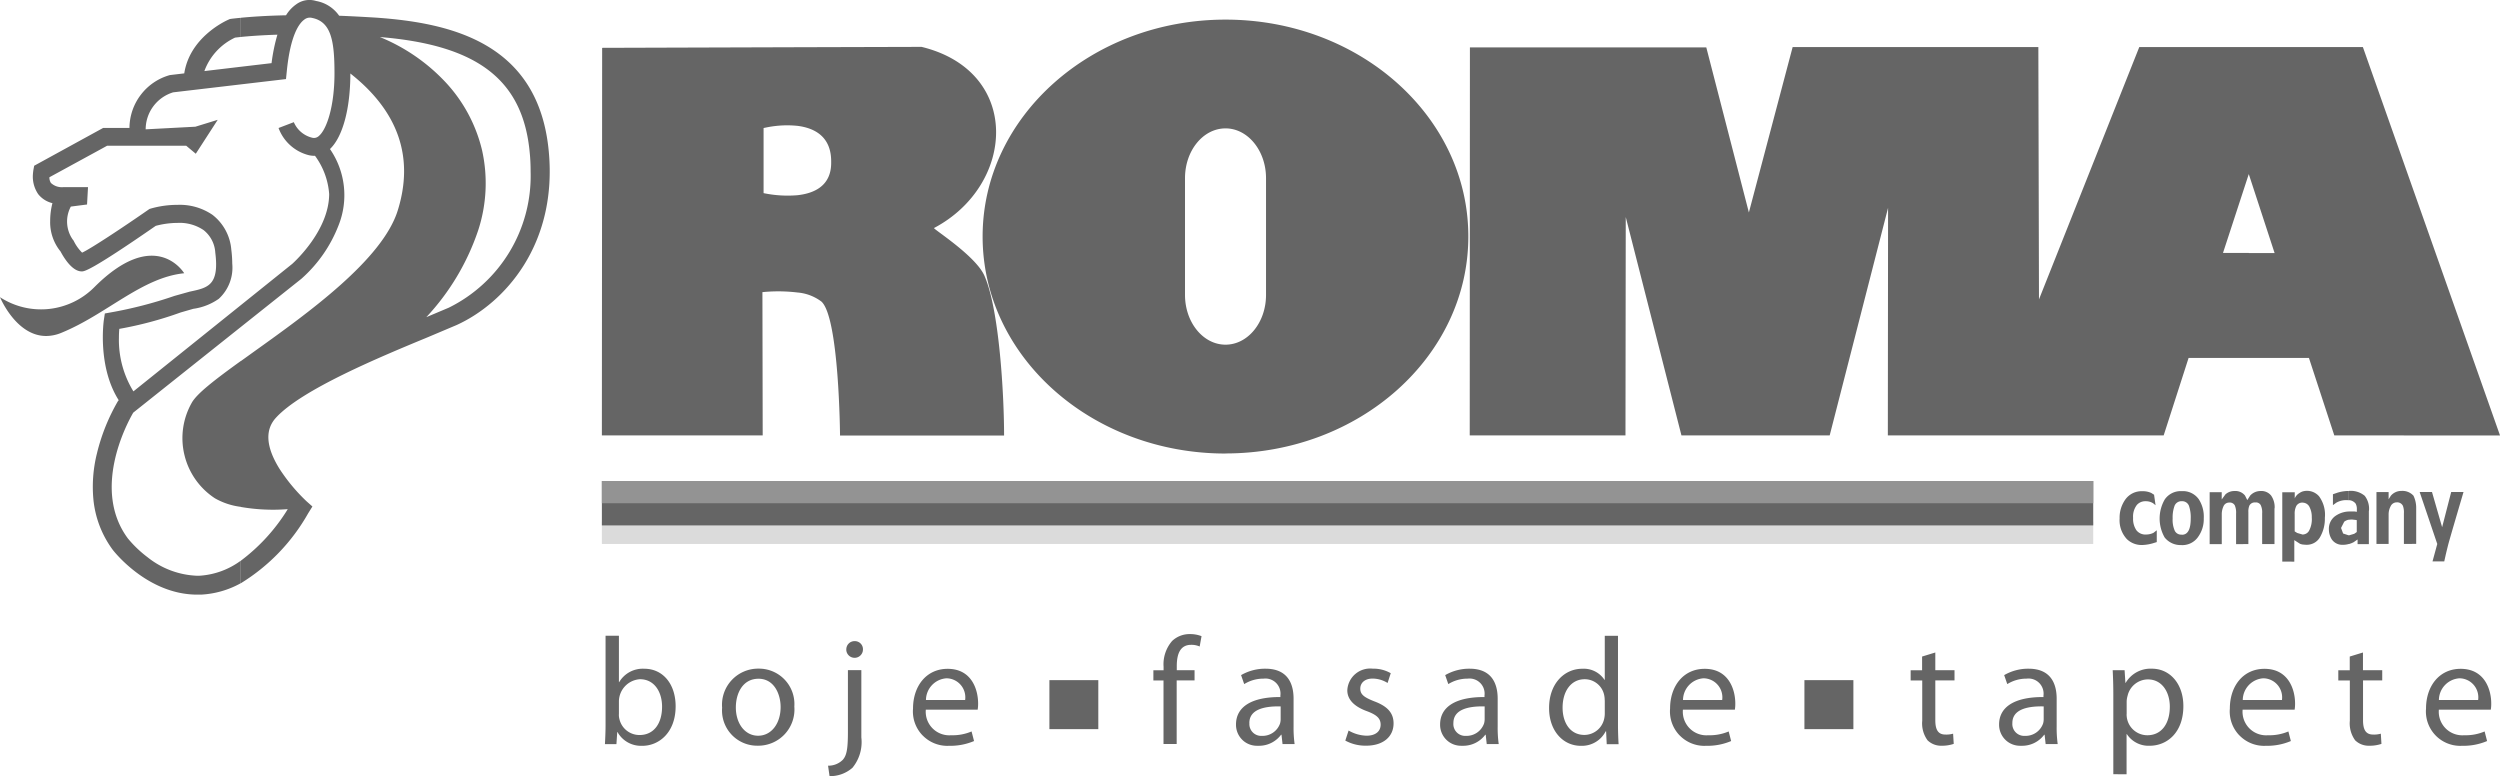
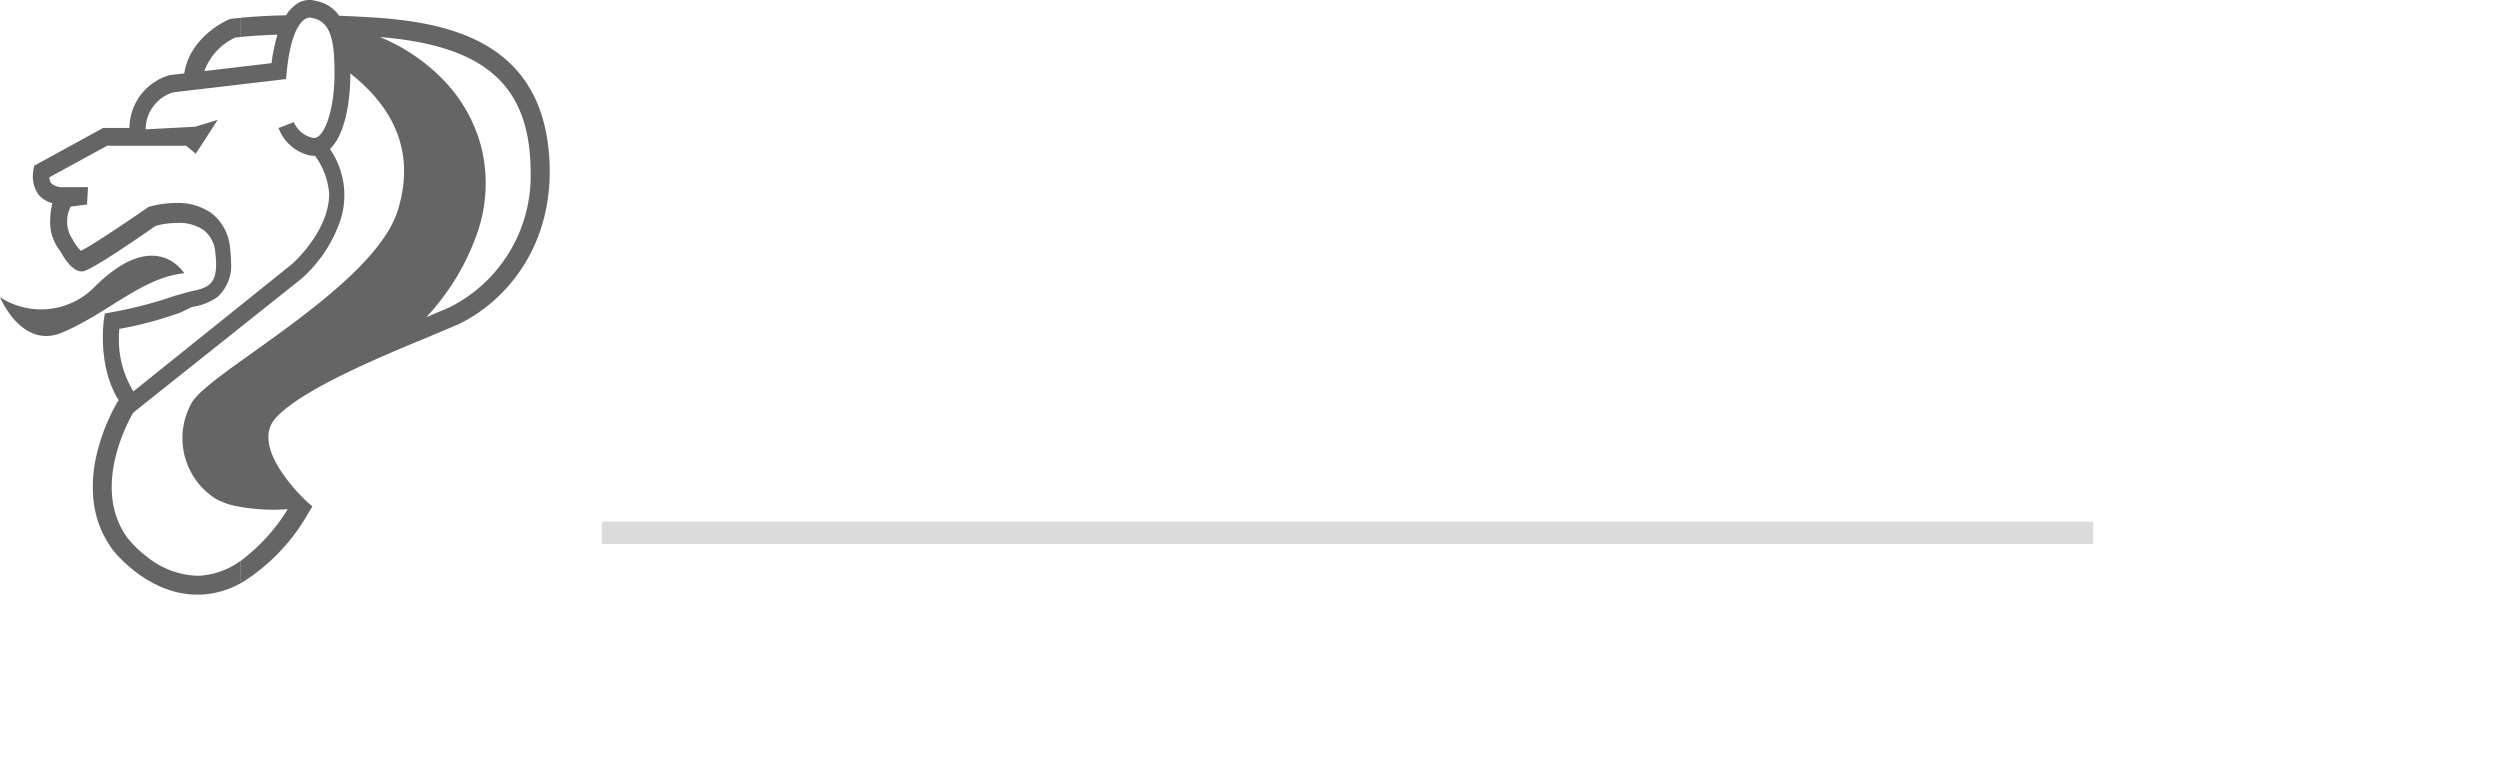
<svg xmlns="http://www.w3.org/2000/svg" width="220.6" height="68.492" viewBox="0 0 220.6 68.492">
  <g id="Roma" transform="translate(-57.76 -0.931)">
-     <path id="Path_13259" data-name="Path 13259" d="M-23.389-1826.387l-.132-.926.006,0a1.8,1.8,0,0,0,1.289-.514c.326-.365.457-.878.457-2.441v-5.479h1.185v5.937a3.568,3.568,0,0,1-.784,2.681,2.991,2.991,0,0,1-1.967.739Zm113.279-.175v-7.05c0-.831-.024-1.508-.055-2.129h1.051l.07,1.119h.024a2.542,2.542,0,0,1,2.316-1.251c1.586,0,2.775,1.329,2.775,3.3,0,2.339-1.438,3.5-2.976,3.5a2.283,2.283,0,0,1-2.01-1.026H91.06v3.544Zm1.174-5.308a1.87,1.87,0,0,0,.054.482A1.828,1.828,0,0,0,92.894-1830c1.252,0,1.982-1.026,1.982-2.519,0-1.29-.684-2.409-1.942-2.409a1.86,1.86,0,0,0-1.787,1.453,2.022,2.022,0,0,0-.079.475v1.135h-.008Zm27.267,1.889a3.035,3.035,0,0,1-.847-2.38c0-1.958,1.158-3.5,3.054-3.5,2.137,0,2.7,1.858,2.7,3.054a3.229,3.229,0,0,1-.039.548h-4.583a2.078,2.078,0,0,0,.593,1.648,2.081,2.081,0,0,0,1.645.611,4.275,4.275,0,0,0,1.8-.335l.217.847a5.334,5.334,0,0,1-2.184.419c-.059,0-.119.005-.178.005A3.038,3.038,0,0,1,118.33-1829.981Zm.289-3.132h3.462a1.683,1.683,0,0,0-.39-1.328,1.682,1.682,0,0,0-1.254-.584A1.939,1.939,0,0,0,118.62-1833.114Zm-17.6,3.132a3.038,3.038,0,0,1-.847-2.38c0-1.958,1.158-3.5,3.055-3.5,2.137,0,2.7,1.858,2.7,3.054a3.227,3.227,0,0,1-.039.548H101.3a2.078,2.078,0,0,0,.593,1.648,2.081,2.081,0,0,0,1.645.611,4.271,4.271,0,0,0,1.8-.335l.218.847a5.336,5.336,0,0,1-2.184.419c-.059,0-.119.005-.178.005A3.036,3.036,0,0,1,101.024-1829.981Zm.289-3.132h3.462a1.683,1.683,0,0,0-.391-1.328,1.679,1.679,0,0,0-1.253-.584A1.939,1.939,0,0,0,101.313-1833.114Zm-49.683,3.132a3.038,3.038,0,0,1-.847-2.38c0-1.958,1.158-3.5,3.055-3.5,2.137,0,2.7,1.858,2.7,3.054a3.228,3.228,0,0,1-.039.548H51.911a2.078,2.078,0,0,0,.593,1.648,2.081,2.081,0,0,0,1.645.611,4.271,4.271,0,0,0,1.8-.335l.218.847a5.336,5.336,0,0,1-2.184.419c-.059,0-.119.005-.178.005A3.038,3.038,0,0,1,51.63-1829.981Zm.289-3.132h3.462a1.683,1.683,0,0,0-.391-1.328,1.679,1.679,0,0,0-1.253-.584A1.939,1.939,0,0,0,51.92-1833.114Zm-67.091,3.132a3.034,3.034,0,0,1-.847-2.38c0-1.958,1.158-3.5,3.054-3.5,2.137,0,2.689,1.858,2.689,3.054a3.312,3.312,0,0,1-.039.548h-4.576a2.078,2.078,0,0,0,.593,1.648,2.081,2.081,0,0,0,1.645.611,4.269,4.269,0,0,0,1.8-.335l.218.847a5.334,5.334,0,0,1-2.184.419c-.059,0-.119.005-.178.005A3.038,3.038,0,0,1-15.172-1829.981Zm.289-3.132h3.462a1.683,1.683,0,0,0-.39-1.328,1.682,1.682,0,0,0-1.254-.584A1.939,1.939,0,0,0-14.882-1833.114ZM-42.1-1830.28h-.024l-.071,1.065h-1.014c.024-.443.055-1.1.055-1.686v-7.878h1.178v4.092h.024a2.414,2.414,0,0,1,2.222-1.181c1.633,0,2.759,1.345,2.759,3.311,0,2.332-1.485,3.49-2.938,3.49l-.123,0A2.367,2.367,0,0,1-42.1-1830.28Zm.119-1.55a1.537,1.537,0,0,0,.055.427,1.814,1.814,0,0,0,1.776,1.383c1.251,0,1.982-1.01,1.982-2.5,0-1.3-.676-2.424-1.951-2.424A1.981,1.981,0,0,0-41.976-1833v1.166h-.008Zm84.884,2.763c-1.577,0-2.8-1.337-2.8-3.311-.016-2.168,1.345-3.489,2.923-3.489a2.193,2.193,0,0,1,1.966.98h.024v-3.89h1.166v7.88c0,.575.024,1.236.054,1.686H45.189l-.055-1.134h-.039A2.353,2.353,0,0,1,43-1829.066Zm-1.609-3.37c0,1.321.66,2.409,1.927,2.409a1.8,1.8,0,0,0,1.741-1.415,2.165,2.165,0,0,0,.055-.514v-1.126H45.01a2.157,2.157,0,0,0-.055-.5,1.752,1.752,0,0,0-1.71-1.36C42.018-1834.94,41.294-1833.859,41.294-1832.437Zm39.1,2.866a1.854,1.854,0,0,1-.583-1.374c0-1.577,1.4-2.44,3.916-2.425v-.133a1.333,1.333,0,0,0-.376-1.11,1.332,1.332,0,0,0-1.108-.382,3.2,3.2,0,0,0-1.71.482l-.274-.792a4.228,4.228,0,0,1,2.153-.567c1.989,0,2.479,1.36,2.479,2.648v2.441h0a10.556,10.556,0,0,0,.091,1.562H83.919l-.091-.822h-.039a2.425,2.425,0,0,1-1.989.972c-.045,0-.09,0-.135,0A1.851,1.851,0,0,1,80.393-1829.571Zm.589-1.509a1.046,1.046,0,0,0,.291.821,1.041,1.041,0,0,0,.812.314,1.639,1.639,0,0,0,1.606-1.086,1.39,1.39,0,0,0,.054-.372v-1.145h0l-.173,0C82.324-1832.55,80.982-1832.29,80.982-1831.079Zm-49.913,1.509a1.854,1.854,0,0,1-.584-1.374c0-1.577,1.4-2.44,3.917-2.425v-.133a1.333,1.333,0,0,0-.376-1.11,1.332,1.332,0,0,0-1.108-.382,3.2,3.2,0,0,0-1.71.482l-.274-.792a4.225,4.225,0,0,1,2.153-.567c1.989,0,2.478,1.36,2.478,2.648v2.441h0a10.557,10.557,0,0,0,.092,1.562H34.6l-.091-.822h-.039a2.424,2.424,0,0,1-1.989.972c-.045,0-.09,0-.135,0A1.85,1.85,0,0,1,31.069-1829.571Zm.589-1.509a1.043,1.043,0,0,0,.291.821,1.041,1.041,0,0,0,.812.314,1.639,1.639,0,0,0,1.6-1.087,1.435,1.435,0,0,0,.055-.373v-1.143l-.173,0C33-1832.55,31.659-1832.29,31.659-1831.079Zm-18.6,1.509a1.854,1.854,0,0,1-.583-1.374c0-1.577,1.4-2.44,3.916-2.425v-.133a1.333,1.333,0,0,0-.376-1.11,1.33,1.33,0,0,0-1.107-.382,3.2,3.2,0,0,0-1.71.482l-.275-.792a4.228,4.228,0,0,1,2.153-.567c1.989,0,2.479,1.36,2.479,2.648v2.441h0a10.558,10.558,0,0,0,.091,1.562H16.582l-.091-.822h-.039a2.425,2.425,0,0,1-1.989.972c-.045,0-.09,0-.135,0A1.852,1.852,0,0,1,13.056-1829.571Zm.6-1.509a1.043,1.043,0,0,0,.291.821,1.042,1.042,0,0,0,.811.314,1.638,1.638,0,0,0,1.6-1.087,1.4,1.4,0,0,0,.055-.373v-1.143l-.173,0C14.994-1832.55,13.653-1832.29,13.653-1831.079Zm97.559,1.509a2.523,2.523,0,0,1-.457-1.709v-3.552h-1.018v-.9h1.01v-1.213l1.166-.357v1.562h1.7v.9h-1.694v3.512c0,.808.226,1.267.886,1.267a2.182,2.182,0,0,0,.684-.077l.055.9a3.267,3.267,0,0,1-1.05.164l-.076,0A1.7,1.7,0,0,1,111.212-1829.571Zm-37.732,0a2.523,2.523,0,0,1-.457-1.709v-3.552H72.007v-.9h1.01v-1.213l1.166-.357v1.562h1.694v.9H74.183v3.512c0,.808.226,1.267.886,1.267a2.187,2.187,0,0,0,.684-.077l.055.9a3.267,3.267,0,0,1-1.05.164l-.076,0A1.7,1.7,0,0,1,73.48-1829.571Zm-51.364.04.288-.885h0a3.348,3.348,0,0,0,1.577.456c.847,0,1.251-.419,1.251-.972s-.335-.862-1.2-1.188c-1.18-.427-1.74-1.064-1.74-1.842a2.018,2.018,0,0,1,.708-1.444,2.017,2.017,0,0,1,1.538-.468,3.038,3.038,0,0,1,1.586.4l-.279.862a2.518,2.518,0,0,0-1.329-.388c-.7,0-1.08.4-1.08.885,0,.537.372.778,1.227,1.12,1.119.418,1.71.987,1.71,1.95,0,1.158-.9,1.966-2.425,1.966H23.9A3.7,3.7,0,0,1,22.116-1829.531Zm-51.866.454a3.107,3.107,0,0,1-2.3-.987,3.107,3.107,0,0,1-.825-2.363,3.186,3.186,0,0,1,.851-2.443,3.189,3.189,0,0,1,2.383-1.008,3.129,3.129,0,0,1,2.3.988,3.126,3.126,0,0,1,.838,2.359,3.194,3.194,0,0,1-.857,2.447,3.2,3.2,0,0,1-2.33,1.007Zm.055-.881c1.158,0,1.982-1.064,1.982-2.533,0-1.1-.548-2.494-1.951-2.494s-2,1.3-2,2.527C-31.661-1831.029-30.853-1829.958-29.695-1829.958Zm35.774-4.873h-.9v-.9h.9v-.311a3.145,3.145,0,0,1,.754-2.277,2.237,2.237,0,0,1,1.585-.607,2.758,2.758,0,0,1,1.01.183l-.164.913a1.769,1.769,0,0,0-.753-.148c-1.01,0-1.267.877-1.267,1.888v.35H8.819v.9H7.241v5.61H6.079v-5.6Zm56.548,4.289v-4.321h4.321v4.321Zm-66.623,0v-4.321H.326v4.321Zm-17.92-7.024a.723.723,0,0,1,.212-.526.721.721,0,0,1,.526-.212.714.714,0,0,1,.524.21.712.712,0,0,1,.206.527h0a.734.734,0,0,1-.734.734A.734.734,0,0,1-21.915-1837.566Zm126.709-7.758v-6.119h1.1v.542a1.014,1.014,0,0,1,.412-.467,1.083,1.083,0,0,1,.343-.162v0l.007,0v0a1.409,1.409,0,0,1,1.383.445h0a2.753,2.753,0,0,1,.513,1.9,3.219,3.219,0,0,1-.388,1.633,1.342,1.342,0,0,1-1.2.746,2.152,2.152,0,0,1-.315-.022v.007a1.375,1.375,0,0,1-.288-.071l-.506-.326v1.9Zm1.227-4.88a1.433,1.433,0,0,0-.132.685v1.531l.226.14.482.14h.044v-.008a.653.653,0,0,0,.5-.3,2.147,2.147,0,0,0,.256-1.2,1.9,1.9,0,0,0-.182-.886.676.676,0,0,0-.575-.419v-.008h-.087A.6.6,0,0,0,106.021-1850.2Zm12.03,4.865.419-1.539-1.553-4.585h1.088l.894,3.106.8-3.106h1.088s-1.235,4.181-1.36,4.678c-.078.312-.163.654-.249,1.034l-.091.412Zm-22.113-1.439h-.024v-.006a1.782,1.782,0,0,1-1.5-.669,3.365,3.365,0,0,1,.016-3.364,1.711,1.711,0,0,1,1.492-.723h.016a1.713,1.713,0,0,1,1.493.723l0,0a2.837,2.837,0,0,1,.435,1.678,2.673,2.673,0,0,1-.529,1.678,1.688,1.688,0,0,1-1.356.685Zm0-.913c.52,0,.777-.474.777-1.43a3.174,3.174,0,0,0-.132-1.05.638.638,0,0,0-.644-.481H95.92v0a.647.647,0,0,0-.639.443,2.96,2.96,0,0,0-.155,1.081,2.366,2.366,0,0,0,.194,1.1.625.625,0,0,0,.6.325v.006Zm-4.875.364a2.435,2.435,0,0,1-.622-1.8,2.745,2.745,0,0,1,.483-1.644,1.753,1.753,0,0,1,1.515-.762,1.787,1.787,0,0,1,.8.156l.242.155.132.926-.21-.171a1.185,1.185,0,0,0-.66-.182.988.988,0,0,0-.778.325,1.673,1.673,0,0,0-.334,1.143,1.777,1.777,0,0,0,.288,1.088,1,1,0,0,0,.855.381,1.5,1.5,0,0,0,.653-.148l.3-.233v.008h-.008v1.041l-.412.125a3.784,3.784,0,0,1-.862.132h-.066A1.862,1.862,0,0,1,91.064-1847.328Zm18.1.046a1.627,1.627,0,0,1-.256-.886,1.39,1.39,0,0,1,.5-1.127,2.192,2.192,0,0,1,1.268-.45h.006v0h.51l.183.03v-.2a.984.984,0,0,0-.109-.529.809.809,0,0,0-.591-.3v-.815a1.906,1.906,0,0,1,1.4.435,1.872,1.872,0,0,1,.372,1.305h-.012v2.955h-.995v-.412l-.35.242a2.127,2.127,0,0,1-.419.163v-.009a1.825,1.825,0,0,1-.541.075h-.05A1.108,1.108,0,0,1,109.168-1847.282Zm1.095-1.558-.279.548.183.49.473.155h.039v.009l.467-.137.225-.156v-1.05l-.07-.016-.335-.039a1.787,1.787,0,0,0-.3.023v-.009A.954.954,0,0,0,110.263-1848.84Zm-9.54,1.979v-2.7a1.622,1.622,0,0,0-.117-.731.513.513,0,0,0-.506-.241.539.539,0,0,0-.5.357,1.61,1.61,0,0,0-.14.684v2.625H98.391v-4.578h1.064v.639l.335-.457a1.189,1.189,0,0,1,.808-.288,1.075,1.075,0,0,1,.914.4l.2.4.256-.4a1.231,1.231,0,0,1,.913-.4,1.1,1.1,0,0,1,.933.4,1.786,1.786,0,0,1,.311,1.119h-.013v3.161h-1.088v-2.7a1.486,1.486,0,0,0-.132-.746.479.479,0,0,0-.474-.225.531.531,0,0,0-.52.274,1.363,1.363,0,0,0-.091.575v2.821Zm14.808-.018v-2.7a1.651,1.651,0,0,0-.085-.66.559.559,0,0,0-.56-.311.581.581,0,0,0-.521.334,1.52,1.52,0,0,0-.182.708v2.625H113.11v-4.578h1.072v.639l.195-.311a1.207,1.207,0,0,1,.94-.427,1.314,1.314,0,0,1,1.057.419h0a2.474,2.474,0,0,1,.242,1.1v3.153Zm-6.262-4.389.412-.14a3.391,3.391,0,0,1,.988-.148h.008l-.009,0v.822a1.774,1.774,0,0,0-1.1.211l-.3.217Zm-2.617-.266h0ZM-9.883-1874.006c0-10.577,9.6-19.141,21.434-19.141s21.425,8.556,21.425,19.133-9.59,19.148-21.425,19.148v.008C-.293-1854.858-9.883-1863.429-9.883-1874.006Zm21.434-9.543c-1.974,0-3.575,1.958-3.575,4.39v10.305c0,2.423,1.6,4.39,3.575,4.39s3.574-1.966,3.574-4.39v-10.305C15.125-1881.583,13.517-1883.55,11.551-1883.55Zm-34.016,27.1s-.074-10.406-1.644-11.82a4.066,4.066,0,0,0-2.118-.8h0a14.174,14.174,0,0,0-3.086-.031l.024,12.643H-43.48l.024-34.2,17.225-.054v0l10.961-.031c8.883,2.174,8.283,12.192,1.1,15.984l0,.009c0,.13,3.683,2.46,4.445,4.2,1.317,2.969,1.736,10.536,1.736,14.1Zm-6.746-27.133v5.746a10.383,10.383,0,0,0,2.984.184v0c1.506-.164,3.012-.841,2.981-2.922.03-2.255-1.473-3.013-2.981-3.2v0q-.462-.045-.925-.046A9.4,9.4,0,0,0-29.212-1883.578Zm138.6,27.126-2.238-6.839h-5.307v0H96.533l-2.2,6.839H69.994l.02-20.081-5.152,20.081H51.782l-4.915-19.271-.024,19.271H33.1l.016-34.238H53.975l3.757,14.564,3.862-14.595H83.275s.055,22.141.055,22.265l8.851-22.265h19.731l12.1,34.271Zm-5.268-16.093-2.277-6.964v-.008l-2.277,6.964h2.277v.008Z" transform="translate(154.349 1895.809)" fill="#656565" />
-     <path id="Path_13260" data-name="Path 13260" d="M-33.527-1844.625a8.935,8.935,0,0,1-1.7-4.344,12.13,12.13,0,0,1,.3-4.166,17.276,17.276,0,0,1,1.888-4.675l.008-.012.055.033c-1.942-3-1.344-7.095-1.338-7.136l.085-.56.508-.092a37.243,37.243,0,0,0,5.642-1.461l1.383-.387h.02c1.542-.332,2.557-.548,2.192-3.439a2.735,2.735,0,0,0-1.035-1.982,3.774,3.774,0,0,0-2.293-.632,7.551,7.551,0,0,0-1.927.261c-5.8,4.019-6.309,4.019-6.528,4.019-.811,0-1.522-1.105-1.874-1.764a4.074,4.074,0,0,1-.912-2.69,6.193,6.193,0,0,1,.2-1.568,2.289,2.289,0,0,1-1.254-.793,2.753,2.753,0,0,1-.477-1.6,4.724,4.724,0,0,1,.051-.538l.069-.371,6.084-3.335h2.324a4.859,4.859,0,0,1,1.005-2.93,4.848,4.848,0,0,1,2.563-1.735l1.267-.15c.488-3.156,3.572-4.6,3.923-4.75l.1-.046.108-.017c.077-.01.366-.047.859-.091v1.692c-.164.016-.289.031-.381.041l-.123.014a5.242,5.242,0,0,0-2.711,2.954l3.218-.381,2.711-.319a15.779,15.779,0,0,1,.515-2.512c-1.5.048-2.575.136-3.218.2v-1.693c.8-.078,2.145-.182,3.979-.218a3.227,3.227,0,0,1,.886-.957,1.982,1.982,0,0,1,1.18-.395,1.959,1.959,0,0,1,.591.091,3.137,3.137,0,0,1,2.03,1.3c1.038.04,2.135.1,3.258.168,6.62.466,14.34,2.226,15.238,11.789.778,8.237-3.892,13.409-8.129,15.336l-2.5,1.057-.084.035c-4.159,1.722-11.121,4.606-13.383,7.114-.964,1.074-.847,2.587.349,4.5a15.754,15.754,0,0,0,2.341,2.816l.009.008.011.011.531.471-.374.6a17.084,17.084,0,0,1-5.937,6.17v-1.989a16.432,16.432,0,0,0,4.126-4.529c-.007-.016-.007-.016-.016-.016-.421.032-.847.049-1.268.049a16.734,16.734,0,0,1-2.842-.243v-.01a6.11,6.11,0,0,1-2.29-.755,6.324,6.324,0,0,1-2.689-3.816,6.317,6.317,0,0,1,.649-4.622c.452-.795,1.929-1.952,4.33-3.682v.01l.835-.6.332-.239c4.779-3.418,11.319-8.1,12.675-12.452,1.462-4.685.052-8.75-4.182-12.085,0,3.105-.674,5.6-1.8,6.667a7.17,7.17,0,0,1,.751,6.752,12.107,12.107,0,0,1-3.277,4.7l-5.333,4.244-9.5,7.565c-.64,1.1-3.641,6.832-.469,11.105a10.2,10.2,0,0,0,1.736,1.656,7.44,7.44,0,0,0,4.371,1.631c.09,0,.19,0,.284-.007a6.839,6.839,0,0,0,3.563-1.32v1.988a8.089,8.089,0,0,1-3.5,1.005l-.342,0C-30.44-1840.68-33.4-1844.464-33.527-1844.625Zm5.986-20.95a32.822,32.822,0,0,1-5.412,1.448c-.015.192-.033.424-.033.761a8.667,8.667,0,0,0,1.278,4.754c.856-.685,9.884-7.933,13.725-11.019l.242-.195.007,0c.336-.3,3.287-3.029,3.3-6.2a6.486,6.486,0,0,0-1.249-3.372h-.063a2.119,2.119,0,0,1-.548-.072,3.847,3.847,0,0,1-2.607-2.382l1.348-.515a2.368,2.368,0,0,0,1.61,1.37.633.633,0,0,0,.17.023.643.643,0,0,0,.458-.2c.649-.57,1.35-2.541,1.35-5.516,0-2.9-.314-4.535-1.969-4.875a.827.827,0,0,0-.206-.026.78.78,0,0,0-.5.183c-.44.321-1.224,1.348-1.539,4.6l-.065.639-9.96,1.171a3.42,3.42,0,0,0-2.422,3.263l4.385-.231,1.972-.608-1.935,2.994-.843-.706h-6.984c-.147.084-1.607.881-2.9,1.585l-.02.01c-.908.5-1.877,1.024-2.171,1.187a.907.907,0,0,0,.135.5,1.4,1.4,0,0,0,.954.377,1.038,1.038,0,0,0,.136-.006h2.183l-.085,1.532c-.014,0-1.294.165-1.431.183a2.781,2.781,0,0,0,.163,2.9l.065.079.046.085a3.758,3.758,0,0,0,.721,1c.7-.309,3.583-2.21,5.858-3.794l.091-.062.1-.03a8.479,8.479,0,0,1,2.363-.33h0a5.1,5.1,0,0,1,3.09.879,4.323,4.323,0,0,1,1.664,3.083,9.938,9.938,0,0,1,.083,1.221,3.732,3.732,0,0,1-1.187,3.105,5.123,5.123,0,0,1-2.23.882h-.012Zm17.589-24.3a16.462,16.462,0,0,1,5.83,4.029,13.309,13.309,0,0,1,3.187,5.993,13.364,13.364,0,0,1-.347,7.02,21.016,21.016,0,0,1-4.579,7.673l1.987-.839a12.969,12.969,0,0,0,7.216-11.984c0-.6-.024-1.141-.075-1.653-.582-6.466-4.6-9.527-13.186-10.239Zm-33.528,22.952a6.63,6.63,0,0,0,8.354-.913c5.3-5.281,7.806-1.353,7.9-1.2-3.737.376-6.844,3.622-10.83,5.253a3.545,3.545,0,0,1-1.356.284C-42.071-1863.5-43.48-1866.925-43.48-1866.925Zm16.255-2.114h0v.005Z" transform="translate(101.24 1894.078)" fill="#656565" />
+     <path id="Path_13260" data-name="Path 13260" d="M-33.527-1844.625a8.935,8.935,0,0,1-1.7-4.344,12.13,12.13,0,0,1,.3-4.166,17.276,17.276,0,0,1,1.888-4.675l.008-.012.055.033c-1.942-3-1.344-7.095-1.338-7.136l.085-.56.508-.092a37.243,37.243,0,0,0,5.642-1.461l1.383-.387h.02c1.542-.332,2.557-.548,2.192-3.439a2.735,2.735,0,0,0-1.035-1.982,3.774,3.774,0,0,0-2.293-.632,7.551,7.551,0,0,0-1.927.261c-5.8,4.019-6.309,4.019-6.528,4.019-.811,0-1.522-1.105-1.874-1.764a4.074,4.074,0,0,1-.912-2.69,6.193,6.193,0,0,1,.2-1.568,2.289,2.289,0,0,1-1.254-.793,2.753,2.753,0,0,1-.477-1.6,4.724,4.724,0,0,1,.051-.538l.069-.371,6.084-3.335h2.324a4.859,4.859,0,0,1,1.005-2.93,4.848,4.848,0,0,1,2.563-1.735l1.267-.15c.488-3.156,3.572-4.6,3.923-4.75l.1-.046.108-.017c.077-.01.366-.047.859-.091v1.692c-.164.016-.289.031-.381.041l-.123.014a5.242,5.242,0,0,0-2.711,2.954l3.218-.381,2.711-.319a15.779,15.779,0,0,1,.515-2.512c-1.5.048-2.575.136-3.218.2v-1.693c.8-.078,2.145-.182,3.979-.218a3.227,3.227,0,0,1,.886-.957,1.982,1.982,0,0,1,1.18-.395,1.959,1.959,0,0,1,.591.091,3.137,3.137,0,0,1,2.03,1.3c1.038.04,2.135.1,3.258.168,6.62.466,14.34,2.226,15.238,11.789.778,8.237-3.892,13.409-8.129,15.336l-2.5,1.057-.084.035c-4.159,1.722-11.121,4.606-13.383,7.114-.964,1.074-.847,2.587.349,4.5a15.754,15.754,0,0,0,2.341,2.816l.009.008.011.011.531.471-.374.6a17.084,17.084,0,0,1-5.937,6.17v-1.989a16.432,16.432,0,0,0,4.126-4.529c-.007-.016-.007-.016-.016-.016-.421.032-.847.049-1.268.049a16.734,16.734,0,0,1-2.842-.243v-.01a6.11,6.11,0,0,1-2.29-.755,6.324,6.324,0,0,1-2.689-3.816,6.317,6.317,0,0,1,.649-4.622c.452-.795,1.929-1.952,4.33-3.682v.01l.835-.6.332-.239c4.779-3.418,11.319-8.1,12.675-12.452,1.462-4.685.052-8.75-4.182-12.085,0,3.105-.674,5.6-1.8,6.667a7.17,7.17,0,0,1,.751,6.752,12.107,12.107,0,0,1-3.277,4.7l-5.333,4.244-9.5,7.565c-.64,1.1-3.641,6.832-.469,11.105a10.2,10.2,0,0,0,1.736,1.656,7.44,7.44,0,0,0,4.371,1.631c.09,0,.19,0,.284-.007a6.839,6.839,0,0,0,3.563-1.32v1.988a8.089,8.089,0,0,1-3.5,1.005l-.342,0C-30.44-1840.68-33.4-1844.464-33.527-1844.625Zm5.986-20.95a32.822,32.822,0,0,1-5.412,1.448c-.015.192-.033.424-.033.761a8.667,8.667,0,0,0,1.278,4.754c.856-.685,9.884-7.933,13.725-11.019l.242-.195.007,0c.336-.3,3.287-3.029,3.3-6.2a6.486,6.486,0,0,0-1.249-3.372h-.063a2.119,2.119,0,0,1-.548-.072,3.847,3.847,0,0,1-2.607-2.382l1.348-.515a2.368,2.368,0,0,0,1.61,1.37.633.633,0,0,0,.17.023.643.643,0,0,0,.458-.2c.649-.57,1.35-2.541,1.35-5.516,0-2.9-.314-4.535-1.969-4.875a.827.827,0,0,0-.206-.026.78.78,0,0,0-.5.183c-.44.321-1.224,1.348-1.539,4.6l-.065.639-9.96,1.171a3.42,3.42,0,0,0-2.422,3.263l4.385-.231,1.972-.608-1.935,2.994-.843-.706h-6.984c-.147.084-1.607.881-2.9,1.585l-.02.01c-.908.5-1.877,1.024-2.171,1.187a.907.907,0,0,0,.135.5,1.4,1.4,0,0,0,.954.377,1.038,1.038,0,0,0,.136-.006h2.183l-.085,1.532c-.014,0-1.294.165-1.431.183a2.781,2.781,0,0,0,.163,2.9a3.758,3.758,0,0,0,.721,1c.7-.309,3.583-2.21,5.858-3.794l.091-.062.1-.03a8.479,8.479,0,0,1,2.363-.33h0a5.1,5.1,0,0,1,3.09.879,4.323,4.323,0,0,1,1.664,3.083,9.938,9.938,0,0,1,.083,1.221,3.732,3.732,0,0,1-1.187,3.105,5.123,5.123,0,0,1-2.23.882h-.012Zm17.589-24.3a16.462,16.462,0,0,1,5.83,4.029,13.309,13.309,0,0,1,3.187,5.993,13.364,13.364,0,0,1-.347,7.02,21.016,21.016,0,0,1-4.579,7.673l1.987-.839a12.969,12.969,0,0,0,7.216-11.984c0-.6-.024-1.141-.075-1.653-.582-6.466-4.6-9.527-13.186-10.239Zm-33.528,22.952a6.63,6.63,0,0,0,8.354-.913c5.3-5.281,7.806-1.353,7.9-1.2-3.737.376-6.844,3.622-10.83,5.253a3.545,3.545,0,0,1-1.356.284C-42.071-1863.5-43.48-1866.925-43.48-1866.925Zm16.255-2.114h0v.005Z" transform="translate(101.24 1894.078)" fill="#656565" />
    <rect id="Rectangle_2" data-name="Rectangle 2" width="131.598" height="1.961" transform="translate(110.869 46.969)" fill="#dbdbdb" />
-     <rect id="Rectangle_3" data-name="Rectangle 3" width="131.598" height="3.916" transform="translate(110.869 43.376)" fill="#656565" />
-     <rect id="Rectangle_4" data-name="Rectangle 4" width="131.598" height="1.961" transform="translate(110.869 43.376)" fill="#939393" />
  </g>
</svg>